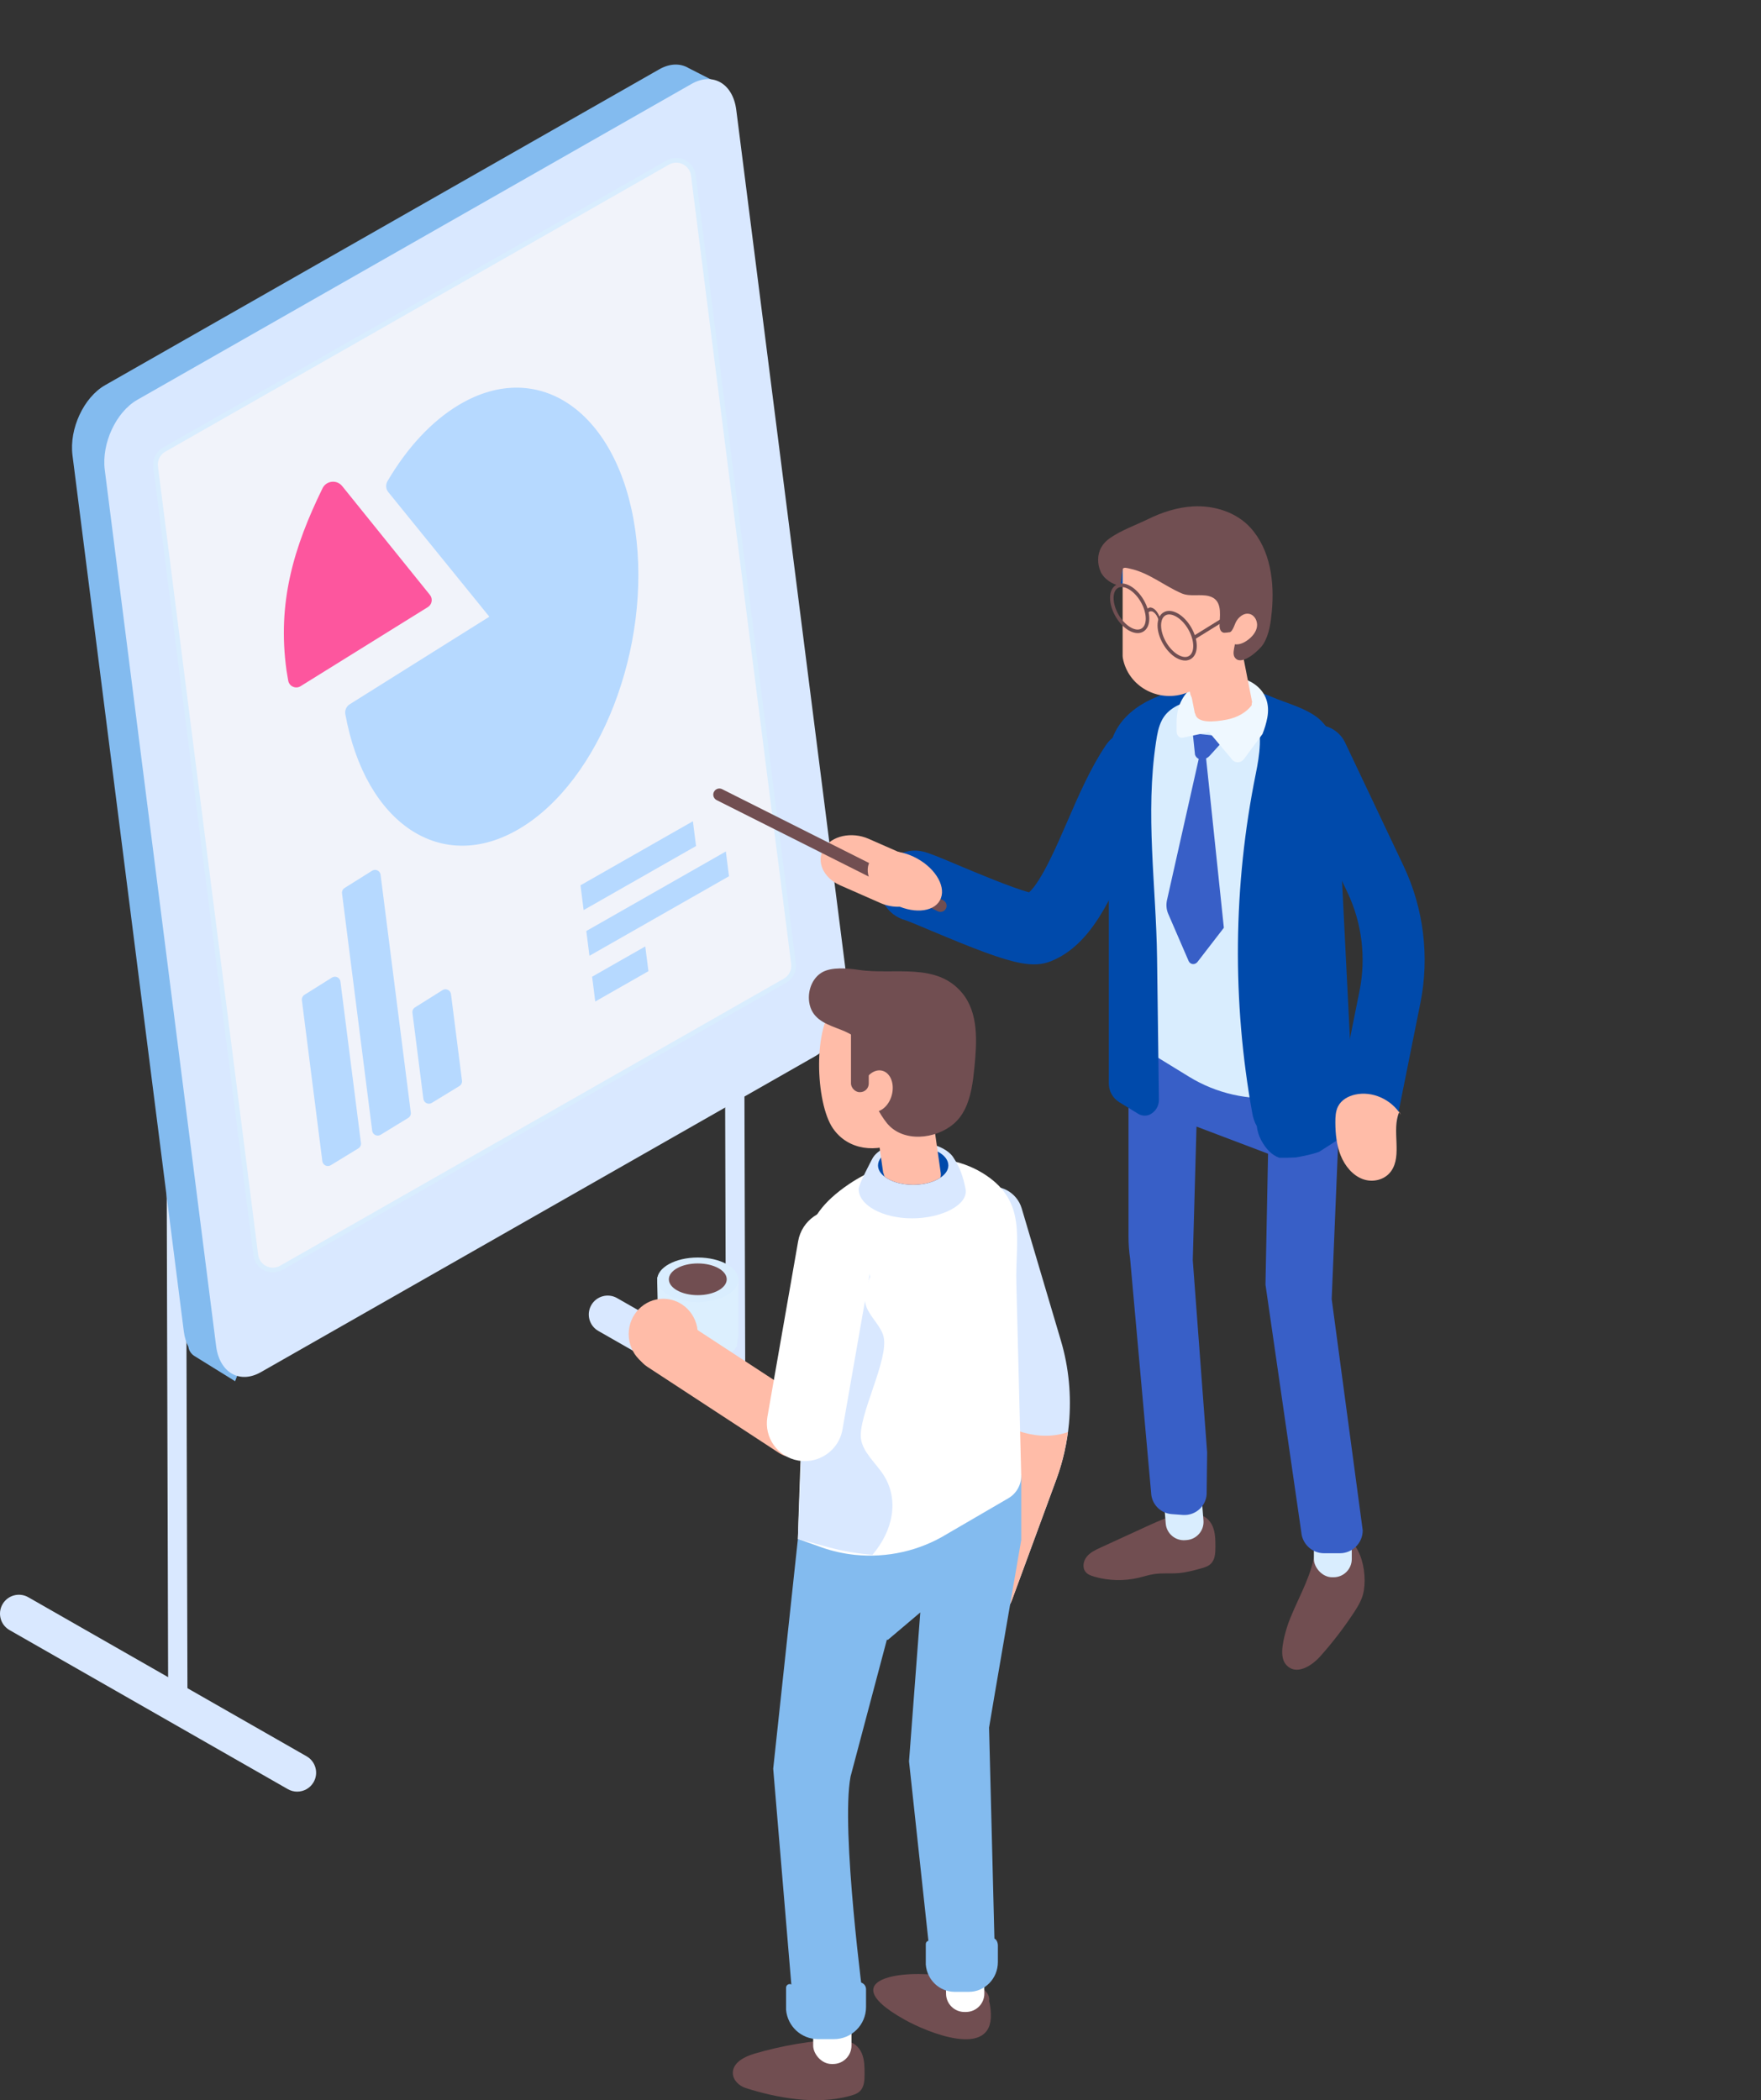
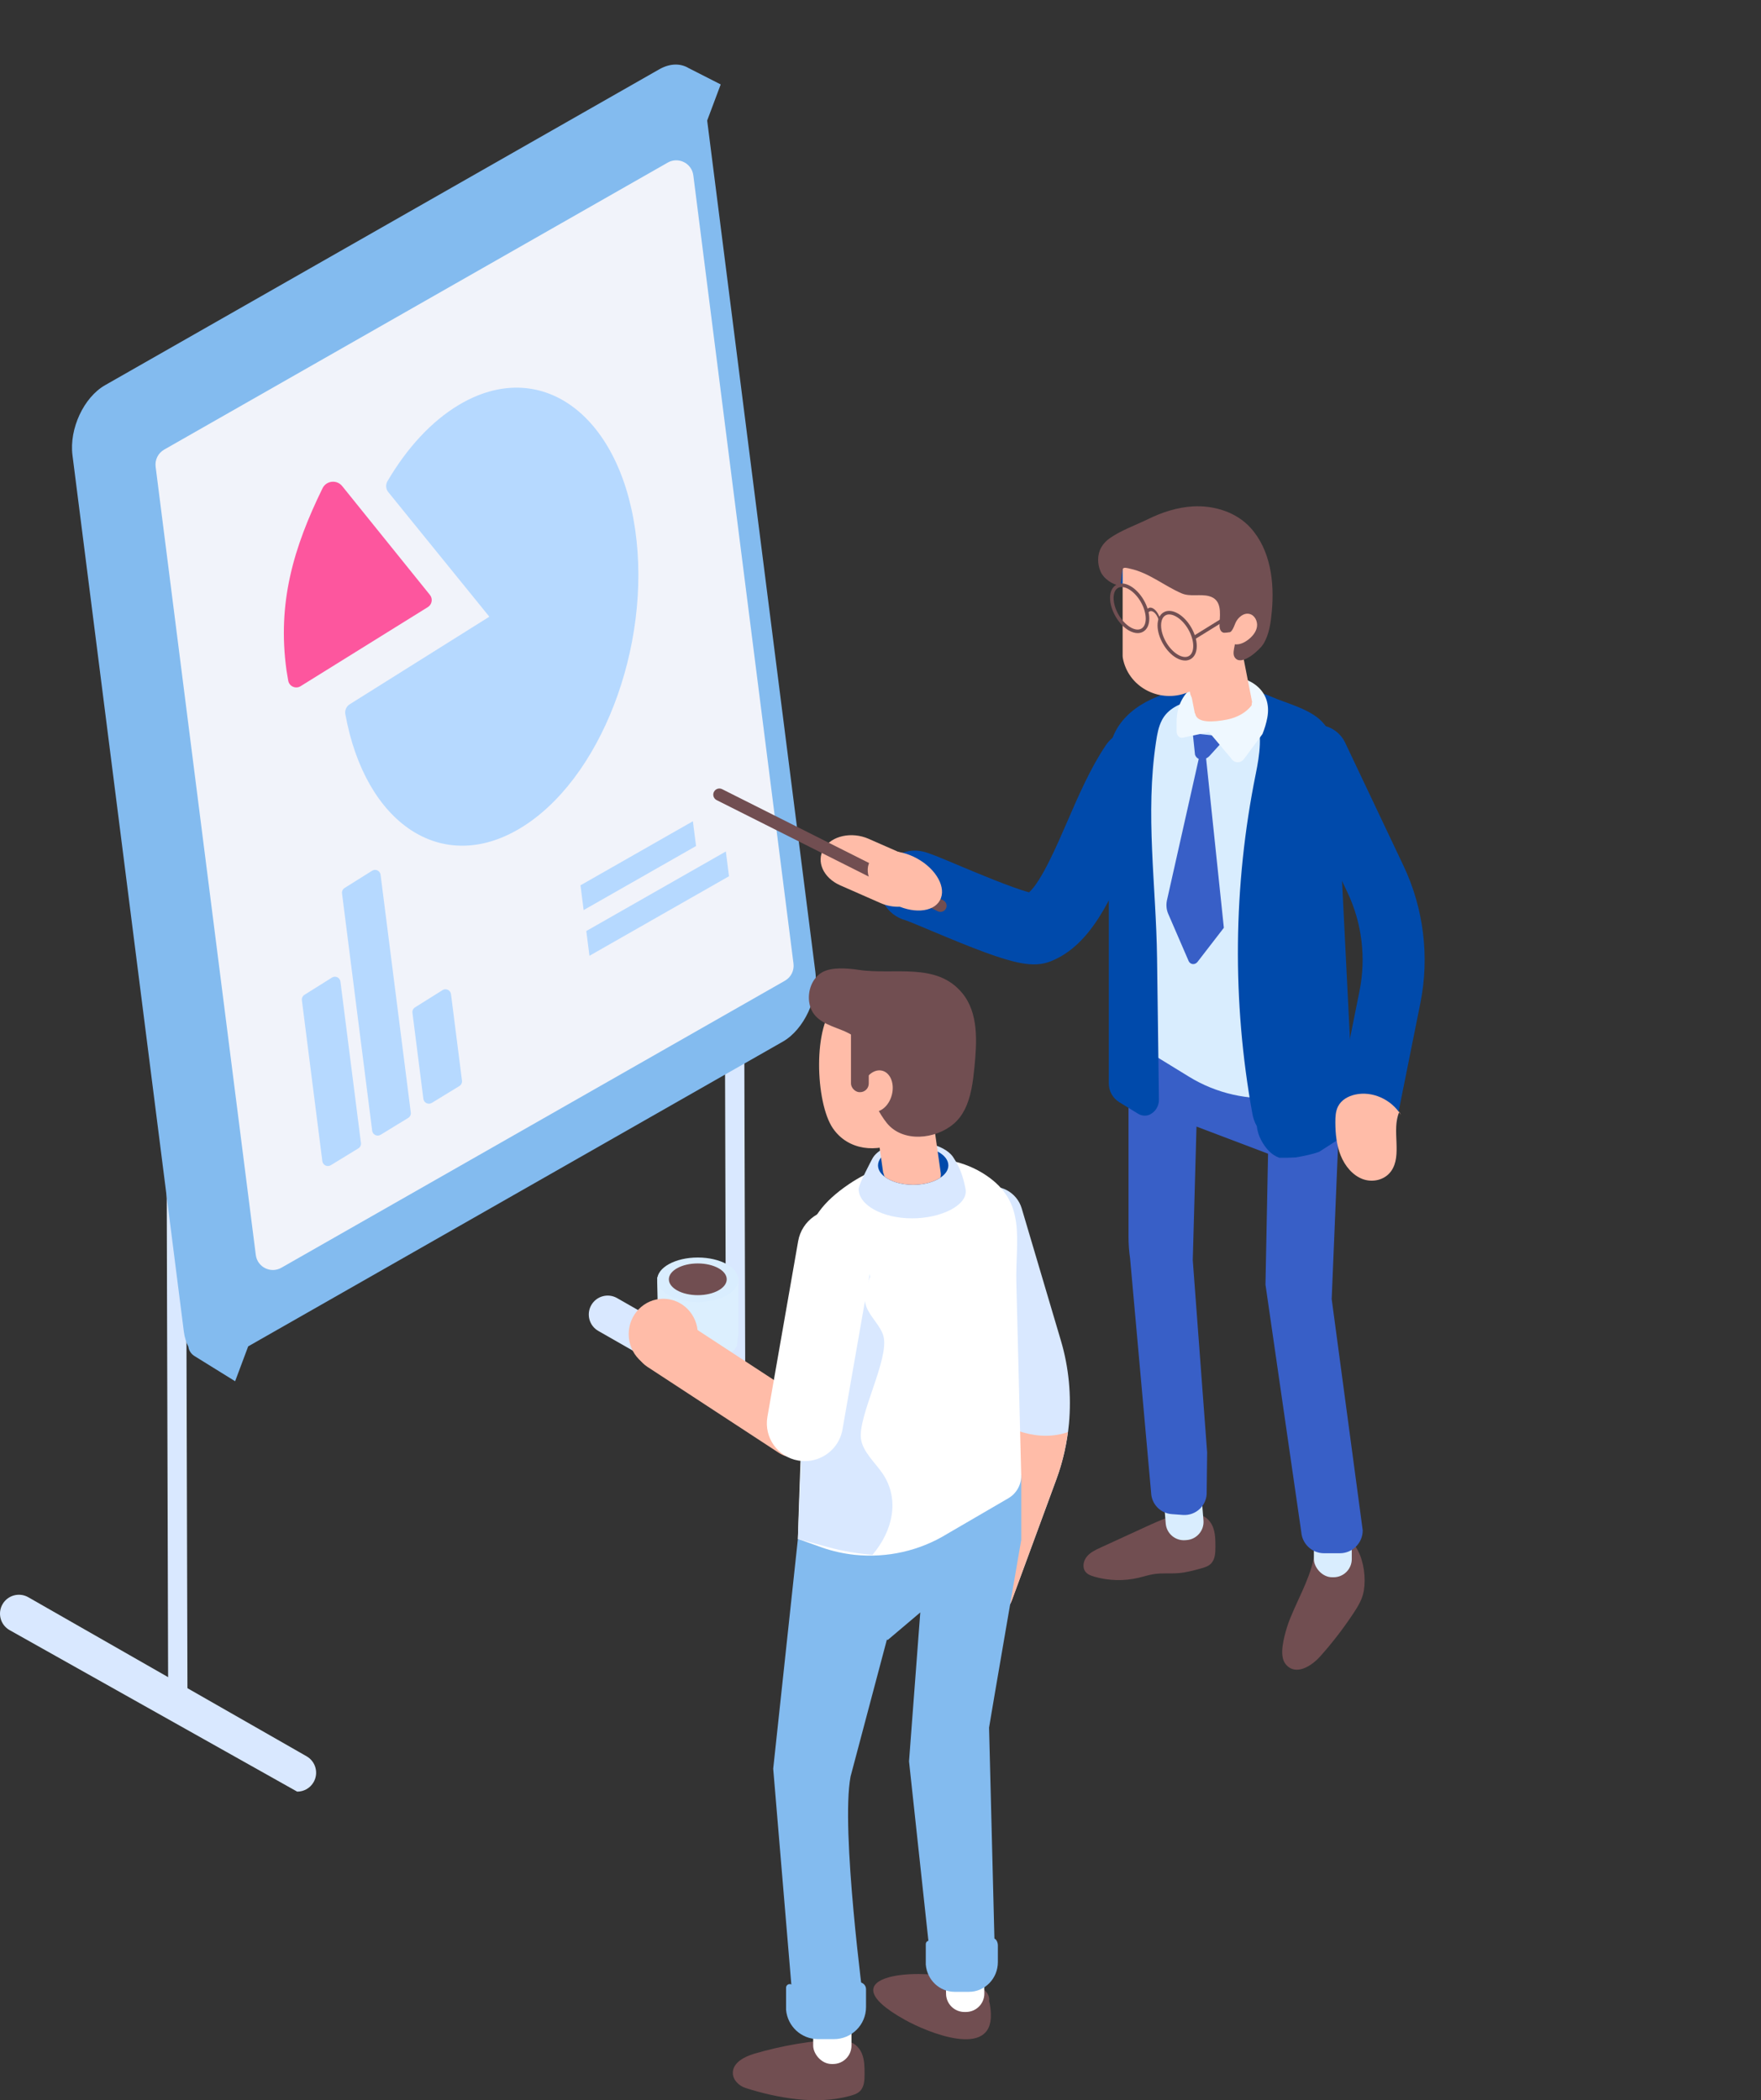
<svg xmlns="http://www.w3.org/2000/svg" id="a" width="187" height="223" viewBox="0 0 187 223">
  <rect x="0" y="0" width="187" height="223" fill="#333333" stroke="none" />
  <defs>
    <style>.c{fill:#fd569e;}.d{fill:#d9e8ff;}.e{fill:#004aab;}.f{fill:#dceffe;}.g{fill:#b6d9ff;}.h{fill:#fff;}.i{fill:#83bbef;}.j{fill:#714e51;}.k{fill:#714f52;}.l{fill:#ffbca8;}.m{fill:#eff8ff;}.n{fill:#f1f3fa;}.o{opacity:.59;}.p{fill:#385fc7;}.q{fill:#d9edfe;}</style>
  </defs>
-   <path class="d" d="M31.559,190.237c-.338,0-.68-.085-.994-.265L1.012,173.083c-.963-.55-1.297-1.777-.747-2.74s1.777-1.297,2.74-.747l29.552,16.888c.963.55,1.297,1.777.747,2.74-.371.649-1.048,1.012-1.745,1.012Z" />
+   <path class="d" d="M31.559,190.237L1.012,173.083c-.963-.55-1.297-1.777-.747-2.74s1.777-1.297,2.74-.747l29.552,16.888c.963.55,1.297,1.777.747,2.74-.371.649-1.048,1.012-1.745,1.012Z" />
  <polygon class="d" points="19.717 112.832 17.662 111.639 19.11 110.803 21.165 111.997 19.717 112.832" />
  <polygon class="d" points="19.915 182.811 17.861 181.615 17.662 111.639 19.717 112.832 19.915 182.811" />
  <polygon class="d" points="78.944 78.041 76.889 76.848 78.337 76.012 80.391 77.207 78.944 78.041" />
  <polygon class="d" points="79.142 148.02 77.088 146.824 76.889 76.848 78.944 78.041 79.142 148.02" />
  <path class="d" d="M94.081,158.472c-.338,0-.68-.085-.994-.265l-29.552-16.888c-.963-.55-1.297-1.777-.747-2.74.55-.963,1.777-1.298,2.74-.747l29.552,16.888c.963.55,1.297,1.777.747,2.74-.371.649-1.048,1.012-1.745,1.012Z" />
  <path class="i" d="M76.531,8.965l-3.404-1.733c-.867-.522-1.981-.522-3.126.13L11.153,40.902c-2.258,1.287-3.814,4.633-3.457,7.436l11.826,93.049c.079.621.249,1.16.485,1.617h0c.043.388.288.761.645.982l4.316,2.675,1.386-3.702,56.769-32.355c2.258-1.287,3.814-4.633,3.457-7.437l-11.485-90.368,1.436-3.835Z" />
-   <path class="d" d="M86.553,112.155l-58.849,33.54c-2.258,1.287-4.397.046-4.753-2.757L11.125,49.888c-.356-2.803,1.2-6.15,3.457-7.437L73.431,8.912c2.258-1.287,4.397-.046,4.753,2.757l11.826,93.049c.356,2.803-1.199,6.15-3.457,7.437Z" />
  <path class="n" d="M83.354,104.132l-53.475,30.477c-1.13.644-2.552-.066-2.716-1.357l-10.637-83.695c-.093-.733.265-1.451.907-1.817l53.475-30.477c1.13-.644,2.552.066,2.716,1.357l10.637,83.695c.093.734-.265,1.451-.907,1.817Z" />
-   <path class="q" d="M28.975,135.101c-.317,0-.635-.073-.928-.219-.622-.31-1.045-.907-1.133-1.597l-10.637-83.695c-.107-.837.299-1.649,1.032-2.067l53.475-30.477c.604-.344,1.335-.364,1.957-.054.622.31,1.045.907,1.133,1.597l10.637,83.695c.106.837-.299,1.649-1.032,2.067l-.124-.218.124.218-53.475,30.477c-.319.182-.673.273-1.028.273ZM71.812,17.272c-.267,0-.534.07-.779.21l-53.475,30.477c-.556.317-.864.932-.783,1.567l10.637,83.695c.067.531.381.972.859,1.211s1.019.224,1.484-.041l53.475-30.477c.556-.317.863-.932.783-1.567l-10.637-83.695c-.067-.53-.381-.972-.859-1.211-.226-.113-.466-.169-.705-.169Z" />
  <path class="g" d="M51.933,65.444l-10.696-13.186c-.268-.33-.309-.795-.093-1.162,2.052-3.493,4.641-6.352,7.601-8.113,8.555-5.089,16.931.858,18.709,13.283,1.777,12.425-3.717,26.624-12.272,31.713-8.289,4.931-16.398-.51-18.512-12.153-.075-.41.115-.826.468-1.047l14.784-9.272c.022-.014.026-.043.01-.063Z" />
  <path class="c" d="M36.337,51.613l9.315,11.554c.331.41.228,1.017-.22,1.296l-13.513,8.398c-.523.325-1.21.016-1.313-.592-.087-.514-.17-1.002-.18-1.075-1.005-7.204.76-13.086,3.823-19.349.399-.817,1.517-.94,2.088-.232Z" />
  <polygon class="g" points="73.578 87.2 61.642 94.003 61.977 96.633 73.913 89.831 73.578 87.2" />
  <polygon class="g" points="77.077 90.411 62.259 98.856 62.594 101.486 77.411 93.041 77.077 90.411" />
-   <polygon class="g" points="62.876 103.709 63.21 106.34 68.856 103.122 68.522 100.491 62.876 103.709" />
  <path class="g" d="M43.621,118.126l-3.208-25.245c-.054-.428-.535-.656-.9-.426l-2.922,1.832c-.195.122-.301.347-.272.575l3.203,25.2c.054.425.529.653.894.43l2.927-1.788c.199-.121.308-.348.278-.579Z" />
  <path class="g" d="M38.328,121.357l-2.177-17.132c-.054-.428-.535-.656-.9-.426l-2.922,1.832c-.195.122-.301.347-.272.575l2.172,17.088c.054.425.529.653.895.43l2.927-1.787c.199-.121.308-.348.278-.579Z" />
  <path class="g" d="M49.058,114.739l-1.167-9.18c-.054-.428-.535-.656-.9-.426l-2.922,1.832c-.195.122-.301.347-.272.575l1.161,9.135c.054.425.529.653.894.43l2.927-1.788c.199-.121.308-.348.278-.579Z" />
  <g id="b">
    <path class="e" d="M108.32,102.242c-1.998-.382-4.835-1.479-9.52-3.451-1.008-.424-2.258-.95-2.625-1.071-1.977-.525-3.179-2.539-2.69-4.534.495-2.02,2.545-3.258,4.553-2.761.678.166,1.565.534,3.683,1.426,1.81.762,5.762,2.425,7.56,2.896,1.315-1.195,2.931-4.925,4.043-7.491,1.218-2.81,2.477-5.715,4.107-8.132,1.163-1.724,3.501-2.179,5.227-1.016,1.724,1.163,2.179,3.503,1.016,5.227-1.241,1.84-2.36,4.421-3.441,6.917-2.254,5.199-4.383,10.111-8.644,11.814-.911.364-1.891.441-3.269.177Z" />
    <path class="l" d="M94.503,96.2c-.331-.063-.66-.164-.979-.304l-4.299-1.889c-1.8-.791-2.583-2.538-1.751-3.902.833-1.365,2.966-1.83,4.767-1.039l4.299,1.889c1.8.791,2.583,2.538,1.751,3.902-.685,1.123-2.252,1.637-3.788,1.343Z" />
    <path class="j" d="M99.822,96.824c-.083-.006-.166-.028-.245-.067l-23.477-11.801c-.321-.162-.45-.552-.289-.873.161-.321.552-.45.873-.289l23.477,11.801c.321.162.45.552.289.873-.121.242-.374.375-.628.356Z" />
    <path class="l" d="M97.405,91.166c2.053,1.141,3.129,3.128,2.401,4.437-.727,1.309-2.982,1.445-5.036.304-2.054-1.141-3.129-3.128-2.401-4.437.728-1.309,2.982-1.445,5.036-.304Z" />
  </g>
  <path class="j" d="M127.116,160.829c.733-.015,1.371.566,1.656,1.241.285.675.29,1.43.292,2.163.001.642-.027,1.358-.485,1.807-.295.29-.713.409-1.112.517-.751.204-1.508.408-2.283.475-.878.076-1.769-.027-2.641.106-.556.085-1.092.263-1.639.392-1.547.364-3.187.321-4.712-.121-.34-.099-.693-.229-.916-.504-.37-.456-.241-1.166.13-1.621s.924-.714,1.458-.959c1.606-.737,3.212-1.475,4.819-2.213,1.575-.723,3.207-1.46,4.94-1.5.554-.013,1.284.238,1.234.79l-.738-.573Z" />
  <path class="q" d="M125.584,156.416h.158c1.066,0,1.931.865,1.931,1.931v3.26c0,1.067-.866,1.933-1.933,1.933h-.158c-1.066,0-1.931-.865-1.931-1.931v-3.26c0-1.067.866-1.933,1.933-1.933Z" transform="translate(263.79 309.326) rotate(175.384)" />
  <path class="j" d="M138.257,169.016c-.28.624-.572,1.241-.844,1.862-.278.633-.557,1.268-.759,1.942-.299.999-.861,2.943-.154,3.851,1.065,1.366,2.802.196,3.667-.768,1.288-1.435,2.486-2.989,3.58-4.645.47-.71.933-1.473,1.078-2.368.444-2.742-.875-6.63-3.64-5.72-1.01.332-1.44,1.195-1.679,2.314-.266,1.245-.74,2.401-1.248,3.533Z" />
  <rect class="q" x="139.521" y="160.35" width="4.023" height="7.125" rx="1.932" ry="1.932" transform="translate(283.065 327.824) rotate(-180)" />
  <path class="p" d="M141.411,137.938l1.213-29.21-4.057-4.635-10.157-3.521-8.572,4.539v26.226c0,.764.055,1.526.166,2.282l2.256,25.135c.16,1.097,1.06,1.935,2.166,2.016l1.177.087c1.416.104,2.603-1.053,2.535-2.471l.048-4.17-1.526-20.416.396-14.179,7.598,2.88-.273,13.895,3.805,26.303c.106,1.258,1.158,2.226,2.421,2.226h1.671c1.341,0,2.429-1.087,2.429-2.429l-3.294-24.558Z" />
  <path class="q" d="M119.157,80.653v28.274c0,.646.335,1.246.886,1.583l6.194,3.801c2.939,1.811,6.346,2.559,9.715,2.217,1.178-.127,2.356-.38,3.496-.785l3.436-2.299-1.866-30.992c-.051-1.317-.57-2.546-1.457-3.483-.329-.367-.722-.684-1.165-.95l-2.229-1.406-.621-.393c-1.685-1.178-4.953-2.394-7.891-2.749-.583-.076-1.14-.114-1.672-.114-1.178,0-2.229.19-2.989.633-2.368,1.381-3.838,3.914-3.838,6.662Z" />
  <g class="o">
    <path class="i" d="M141.019,82.452c-.012-.32-.053-.634-.119-.94-1.249-1.069-2.466-2.084-3.576-.81-.776.891-1.288,2.947-1.776,4.011.017.049.033.098.05.146.532,1.52,1.267,4.045.849,5.59-.304,1.102-1.153,2.001-1.381,3.129-.468,2.381,2.052,8.334,1.811,10.754-.139,1.381-1.14,2.495-1.773,3.724-1.343,2.673-.798,5.94.849,8.474,1.178-.127,2.356-.38,3.496-.785l3.436-2.299-1.866-30.992Z" />
  </g>
  <path class="e" d="M141.96,82.434c-.004-.101-.016-.201-.025-.302h.068s-.042-1.717-.043-1.724c-.055-1.42-.617-2.765-1.576-3.778-1.29-1.364-3.757-1.939-5.46-2.685-5.685-2.491-17.179-.879-17.179,6.709v34.392c0,.81.42,1.561,1.111,1.985l2.008,1.232c.403.247.915.269,1.325.033.559-.32.886-.896.877-1.54-.066-5.014-.132-10.027-.198-15.041-.102-7.758-1.274-15.237-.108-22.949.119-.787.256-1.587.621-2.294,1.255-2.428,5.215-2.514,7.561-1.999.867.19,1.486.57,1.925,1.074l-1.8-.52c.824.268,1.593.659,2.235,1.18.819,1.622.445,4.003.052,5.939-2.407,11.876-2.529,24.21-.359,36.131.078.427.236.903.465,1.297.061.517.213,1.021.46,1.481.499.929,1.099,1.571,1.917,1.875.58.01,1.159-.001,1.738-.032.891-.147,1.801-.345,2.501-.594l2.903-1.864c.529-.339.835-.936.803-1.563-.303-5.895-1.822-36.438-1.822-36.444Z" />
  <path class="p" d="M128.073,80.498l-.664-.433-3.498,15.564c-.094.481-.044.974.143,1.405l2.164,5.001c.173.4.676.45.95.095l2.793-3.617-1.888-18.014Z" />
  <path class="p" d="M126.659,77.857l.238,2.276c.23.658,1.072.687,1.613.054l1.754-1.937-3.605-.393Z" />
  <path class="m" d="M134.064,77.936c.225-.568.403-1.148.512-1.735,1.088-5.821-9.632-6.131-9.632.449v1.028c0,.412.313.723.654.651l2.79-.591,2.32,2.754c.336.555,1.017.599,1.4.089.587-.782,1.267-1.712,1.955-2.645Z" />
  <path class="j" d="M131.077,66.733c.012,0,.023.012.035.024.012-.047.012-.106.012-.153,0,.047-.012.094-.047.13Z" />
  <path class="l" d="M131.608,67.632l1.296,6.624v.005s.064.323.064.323l-.036.007c.002.105-.01.212-.032.317-.548.717-1.483,1.283-2.633,1.502-1.331.254-3.193.429-3.353-.66l-.002-.009-.032.006-.063-.323v-.005s-1.297-6.624-1.297-6.624c-.168-.857.022-1.692.463-2.355.371-.559.922-.999,1.577-1.215.156-.044.326-.091.494-.123.371-.056.726-.048,1.082.013.452.095.866.284,1.225.55.623.46,1.087,1.146,1.247,1.966Z" />
  <path class="l" d="M127.042,75.108c2.501-.615,4.185-2.634,3.796-4.62l-1.156-5.909-.089-.457c-.593-.074-1.214-.043-1.855.079l-.036.007-.13.025c-.119.023-.235.057-.351.092-.036.007-.071.014-.107.02-.275.103-.541.253-.762.445-.109.071-.202.163-.292.268-.04.045-.081.09-.121.135-.097.131-.183.26-.266.401-.395.687-.555,1.567-.378,2.469l1.114,5.692.634,1.352Z" />
  <path class="e" d="M117.24,61.253c.6.506,4.101,2.095,4.101,2.095l.791-4.255s-1.377-1.105-1.89-1.262c-.513-.158-2.155,1.153-2.155,1.153l-.846,2.27Z" />
  <path class="l" d="M130.865,71.656c.728-1.063,1.041-2.769,1.222-3.895.189-1.167,1.765-.678,1.77-1.87.004-.847-.793-1.751-1.15-2.485-.427-.879-.952-1.592-1.765-2.16-.982-.685-2.138-1.073-3.293-1.39-1.292-.354-2.611-.617-3.94-.767l-.367-1.259h-4.13v11.828c0,.115.029.284.08.491.722,2.938,3.948,4.501,6.764,3.395l4.809-1.889Z" />
  <path class="k" d="M117.851,57.146c1.173-.826,2.76-1.39,4.059-2.025,1.498-.733,3.114-1.26,4.788-1.351,2.237-.122,4.588.608,6.092,2.268,2.15,2.372,2.547,5.813,2.265,8.858-.109,1.183-.269,2.496-.922,3.521-.344.54-2.103,2.199-2.875,1.544-.654-.554.144-1.583-.161-2.418-.041-.112-.08-.231-.169-.31-.152-.136-.384-.108-.584-.072-.158.029-.326.056-.476,0-.343-.131-.388-.59-.366-.957.074-1.182.24-2.545-1.119-2.906-.941-.25-2.002.098-2.915-.298-1.851-.803-3.466-2.182-5.438-2.608-.269-.058-.738-.222-.805.045-.217.864-.081,1.159-.298,1.749-.81-.109-1.712-.739-2.038-1.456-.373-.82-.39-1.819.052-2.605.227-.404.543-.719.911-.978Z" />
  <rect class="k" x="126.378" y="65.992" width="5.778" height=".377" transform="translate(-15.484 77.883) rotate(-31.733)" />
  <path class="l" d="M129.955,67.232c.122.068.26.067.393.032.013-.034.006-.071.026-.103l-.419.071Z" />
  <path class="l" d="M132.698,65.191c-.615-.157-1.223.347-1.491.922-.135.289-.218.607-.414.859-.11.141-.274.247-.445.292-.176.447.179,1.008.666,1.126.523.126,1.067-.121,1.498-.443.462-.346.868-.817.963-1.386.094-.569-.218-1.227-.777-1.37Z" />
  <path class="k" d="M121.8,65.316c.115-.388.365-.526.654-.36.288.167.538.594.653,1.114l.186-.031c-.147-.67-.469-1.218-.839-1.432-.371-.214-.692-.037-.84.463l.186.246Z" />
-   <path class="k" d="M121.8,65.316c.115-.388.365-.526.654-.36.288.167.538.594.653,1.114l.186-.031c-.147-.67-.469-1.218-.839-1.432-.371-.214-.692-.037-.84.463l.186.246Z" />
  <path class="k" d="M125.849,70.136c-.293,0-.613-.096-.941-.285-1.097-.633-1.989-2.178-1.989-3.445,0-.654.231-1.148.649-1.39.418-.241.961-.194,1.528.133,1.097.633,1.989,2.179,1.989,3.445,0,.654-.23,1.148-.649,1.389-.176.102-.374.153-.587.153ZM124.157,65.241c-.148,0-.283.034-.4.102-.297.172-.461.549-.461,1.064,0,1.146.808,2.545,1.801,3.118.445.257.855.304,1.151.133.297-.171.461-.549.461-1.063,0-1.146-.808-2.545-1.801-3.119-.269-.156-.525-.234-.751-.234Z" />
  <path class="k" d="M120.806,67.224c-.292,0-.612-.096-.941-.285-1.097-.633-1.989-2.178-1.989-3.445,0-.654.231-1.148.649-1.39.418-.241.961-.195,1.528.133,1.096.633,1.989,2.179,1.989,3.445,0,.654-.23,1.148-.649,1.39-.176.102-.375.152-.588.152ZM119.114,62.329c-.148,0-.283.034-.4.102-.297.172-.461.549-.461,1.064,0,1.146.808,2.545,1.801,3.119.445.257.855.305,1.151.132.297-.171.461-.549.461-1.064,0-1.146-.808-2.545-1.801-3.119-.269-.156-.525-.234-.751-.234Z" />
  <path class="e" d="M144.941,122.42c-.215,0-.433-.021-.652-.065-1.784-.358-2.94-2.094-2.582-3.878l2.668-13.302c.7-3.489.246-7.18-1.278-10.395l-6.21-13.1c-.779-1.644-.079-3.609,1.566-4.388,1.643-.779,3.608-.079,4.388,1.566l6.21,13.1c2.128,4.489,2.761,9.643,1.784,14.514l-2.668,13.302c-.314,1.565-1.689,2.647-3.226,2.647Z" />
  <path class="l" d="M148.594,118.049c-.867,1.954.354,4.617-.884,6.322-.683.941-1.978,1.218-3.03.816-1.052-.402-1.859-1.379-2.306-2.482-.446-1.103-.568-2.325-.574-3.525-.003-.583.026-1.189.285-1.699.354-.701,1.083-1.093,1.81-1.256,1.819-.406,3.837.49,4.873,2.164l-.175-.34Z" />
  <path class="f" d="M69.947,142.928c.504.999,2.17,1.733,4.152,1.733s3.648-.734,4.152-1.733l.16-1.356v-5.95h-.113c-.44-1.049-2.151-1.832-4.199-1.832s-3.758.783-4.199,1.832h-.113v.526l.16,6.78Z" />
  <path class="q" d="M78.411,135.886c0,1.305-1.931,2.363-4.312,2.363s-4.312-1.058-4.312-2.363,1.93-2.363,4.312-2.363,4.312,1.058,4.312,2.363Z" />
  <ellipse class="j" cx="74.099" cy="135.837" rx="3.072" ry="1.684" />
  <path class="j" d="M94.402,209.944c3.452-.946,11.019.121,10.629,2.523.12.443.172.927.188,1.377.171,4.814-6.738,1.951-9.114.63-4.445-2.47-3.931-3.92-1.703-4.53Z" />
  <path class="d" d="M106.515,144.164c.693,2.334.859,4.796.517,7.193-.157,1.181-.441,2.349-.848,3.467l-4.736,12.884c-.602,1.651.242,3.499,1.906,4.102.261.09.525.155.78.181,1.427.143,2.809-.684,3.323-2.087l4.735-12.871c.69-1.887,1.132-3.863,1.32-5.865.27-2.958-.008-5.972-.856-8.823l-4.167-14.057c-.514-1.686-2.295-2.661-3.98-2.148-1.697.5-2.66,2.282-2.161,3.979l4.169,14.044Z" />
  <path class="l" d="M106.183,154.824c.399-1.093.677-2.234.836-3.388.515.276,1.061.503,1.641.667,1.702.481,3.29.455,4.738-.041-.224,1.695-.62,3.366-1.207,4.971l-4.735,12.871c-.513,1.403-1.896,2.23-3.323,2.087-.255-.025-.519-.09-.78-.181-1.664-.604-2.509-2.451-1.907-4.102l4.736-12.884Z" />
  <path class="j" d="M89.84,216.768c.741-.015,1.386.572,1.674,1.255.288.683.294,1.446.295,2.187.001.649-.028,1.372-.49,1.827-.298.293-.721.413-1.125.523-3.506.95-7.627.225-11.014-.854-.714-.228-1.359-.852-1.361-1.602-.003-1.093,1.22-1.724,2.268-2.036,2.841-.845,6.274-1.452,9.252-1.52.56-.013,1.298.241,1.247.799l-.746-.579Z" />
  <path class="h" d="M102.395,206.429h.16c1.078,0,1.954.876,1.954,1.954v3.296c0,1.078-.875,1.953-1.953,1.953h-.16c-1.078,0-1.954-.876-1.954-1.954v-3.296c0-1.078.875-1.952,1.952-1.952Z" transform="translate(-2.461 1.219) rotate(-.673)" />
  <rect class="h" x="86.352" y="211.955" width="4.066" height="7.202" rx="1.953" ry="1.953" />
  <path class="i" d="M84.727,163.405l4.096-9.816,19.62,3.047v6.883s-3.304,19.154-3.415,19.918l.609,23.982c-.162,1.109-1.548,2.432-2.665,2.514l-1.19.088c-1.431.105-3.107-1.065-3.039-2.498l-2.214-20.504,1.196-15.81-3.455,2.924-.093-.033-3.856,14.533c-1.062,5.62,1.413,24.202,1.413,24.202-.107,1.272-1.646,2.25-2.922,2.25h-1.689c-1.356,0-2.931-1.099-2.931-2.455l-2.085-24.827,2.621-24.397Z" />
  <path class="h" d="M107.893,129.763c.275,1.958-.026,4.134.033,6.477.173,6.798.345,13.597.517,20.395.025,1.005-.499,1.945-1.368,2.451l-6.471,3.768c-2.971,1.831-6.415,2.586-9.821,2.241-1.191-.128-2.382-.384-3.534-.794l-2.522-.896c.239-8.145.641-16.301.718-24.448.057-5.948-.991-9.368,4.706-13.225,4.212-2.851,10.098-3.917,14.541-.952,2.145,1.431,2.937,3.108,3.2,4.984Z" />
  <path class="d" d="M91.424,152.764c-.318-2.446,3.014-8.464,2.394-10.871-.301-1.14-1.423-2.049-1.825-3.163-.371-1.049-.054-2.115.406-3.168-.389-1.493-.584-3.058-1.143-4.493-.346-.887-1.37-2.651-2.531-2.645.215.024-.071.258-.147.331-.666.642-1.167,1.31-1.665,2.089-.29.453-.62.824-.978,1.123l-1.208,31.436,3.298.896c1.507.41,3.064.666,4.621.794,2.176-2.561,2.896-5.864,1.122-8.566-.837-1.242-2.16-2.369-2.344-3.765Z" />
  <path class="i" d="M86.867,212.01h1.689c.776,0,1.493-.581,2.066-1.264.457-.544,1.341-.231,1.341.48v1.883c0,1.882-1.525,3.407-3.407,3.407h-1.689c-1.771,0-3.247-1.357-3.395-3.122v-2.335c0-.397.51-.537.728-.205.404.616,1.081,1.17,2.668,1.155Z" />
  <path class="i" d="M101.37,207.312h1.523c.7,0,2.077-.309,2.338-1.173.189-.624.733-.214.733.446v1.747c0,1.746-1.375,3.161-3.072,3.161h-1.523c-1.597,0-2.927-1.259-3.061-2.897v-2.166c0-.368.46-.498.656-.19.364.572.975,1.086,2.405,1.072Z" />
  <path class="l" d="M70.44,142.544l13.955,9.129-13.955-9.129Z" />
  <path class="l" d="M84.392,154.766c-.581,0-1.168-.163-1.69-.505l-13.955-9.129c-1.429-.935-1.83-2.852-.895-4.281.935-1.429,2.851-1.83,4.281-.895l13.956,9.129c1.429.935,1.83,2.852.895,4.281-.593.907-1.582,1.4-2.591,1.4Z" />
  <path class="h" d="M87.36,154.669c1.071-.567,1.879-1.605,2.103-2.886l3.264-18.651c.384-2.195-1.089-4.276-3.29-4.648-2.201-.372-4.297,1.107-4.681,3.302l-3.264,18.651c-.384,2.195,1.089,4.276,3.29,4.648.916.155,1.814-.011,2.578-.416Z" />
  <path class="d" d="M102.529,126.241c-.247-1.262-.563-2.232-1.276-3.316l.254.818h0c0-1.379-2.03-2.497-4.535-2.497-2.112,0-3.882.796-4.386,1.872,0,0-1.407,2.635-1.407,3.122,0,1.726,2.541,3.125,5.675,3.125s6.006-1.431,5.675-3.125Z" />
  <path class="e" d="M100.706,123.743c0,.495-.319.951-.842,1.299-.685.466-1.727.761-2.893.761-1.247,0-2.35-.338-3.031-.856-.442-.338-.704-.752-.704-1.204,0-.295.114-.576.319-.833.585-.718,1.893-1.223,3.416-1.223,1.013,0,1.932.219,2.602.585.699.371,1.132.894,1.132,1.47Z" />
  <path class="j" d="M96.676,113.452s-.02.01-.03.02c-.01-.04-.01-.09-.01-.13,0,.04.01.08.04.11Z" />
  <path class="l" d="M99.864,125.042c-.685.466-1.727.761-2.893.761-1.247,0-2.35-.338-3.031-.856-.067-.128-.109-.267-.129-.404h-.024l-.233-1.632-.852-5.985h6.109l.761,5.348.323,2.269c.024.171.01.338-.033.5Z" />
  <path class="l" d="M100.331,116.33c1.394-2.515,1.667-5.425-.934-7.657-2.087-1.79-8.186-4.225-10.572-2.128-2.559,2.249-2.234,10.547-.386,13.251,1.631,2.388,4.726,2.641,7.069,1.381,1.709-.92,3.658-2.745,4.824-4.847Z" />
  <path class="j" d="M102.454,117.786c-.294.584-.678,1.11-1.186,1.545-1.938,1.658-5.415,2.009-7.103-.096-1.563-1.951-2.695-5.419-2.772-7.741-.094-2.82-4.983-1.733-5.465-5.09-.172-1.194.304-2.519,1.337-3.142,1.015-.612,2.764-.455,3.936-.279,3.744.564,8.246-.861,10.986,2.473,1.734,2.11,1.556,5.147,1.288,7.865-.149,1.514-.353,3.137-1.021,4.464Z" />
  <path class="l" d="M94.694,116.296c-.325,1.189-1.29,1.954-2.155,1.708-.865-.246-1.303-1.409-.979-2.599.325-1.189,1.29-1.954,2.155-1.708.865.246,1.304,1.409.979,2.599Z" />
  <rect class="j" x="90.367" y="108.735" width="1.887" height="7.232" rx=".918" ry=".918" transform="translate(182.62 224.702) rotate(180)" />
  <path class="l" d="M74.099,141.659c0,2.074-1.643,3.755-3.669,3.755s-3.669-1.681-3.669-3.755,1.643-3.755,3.669-3.755,3.669,1.681,3.669,3.755Z" />
</svg>